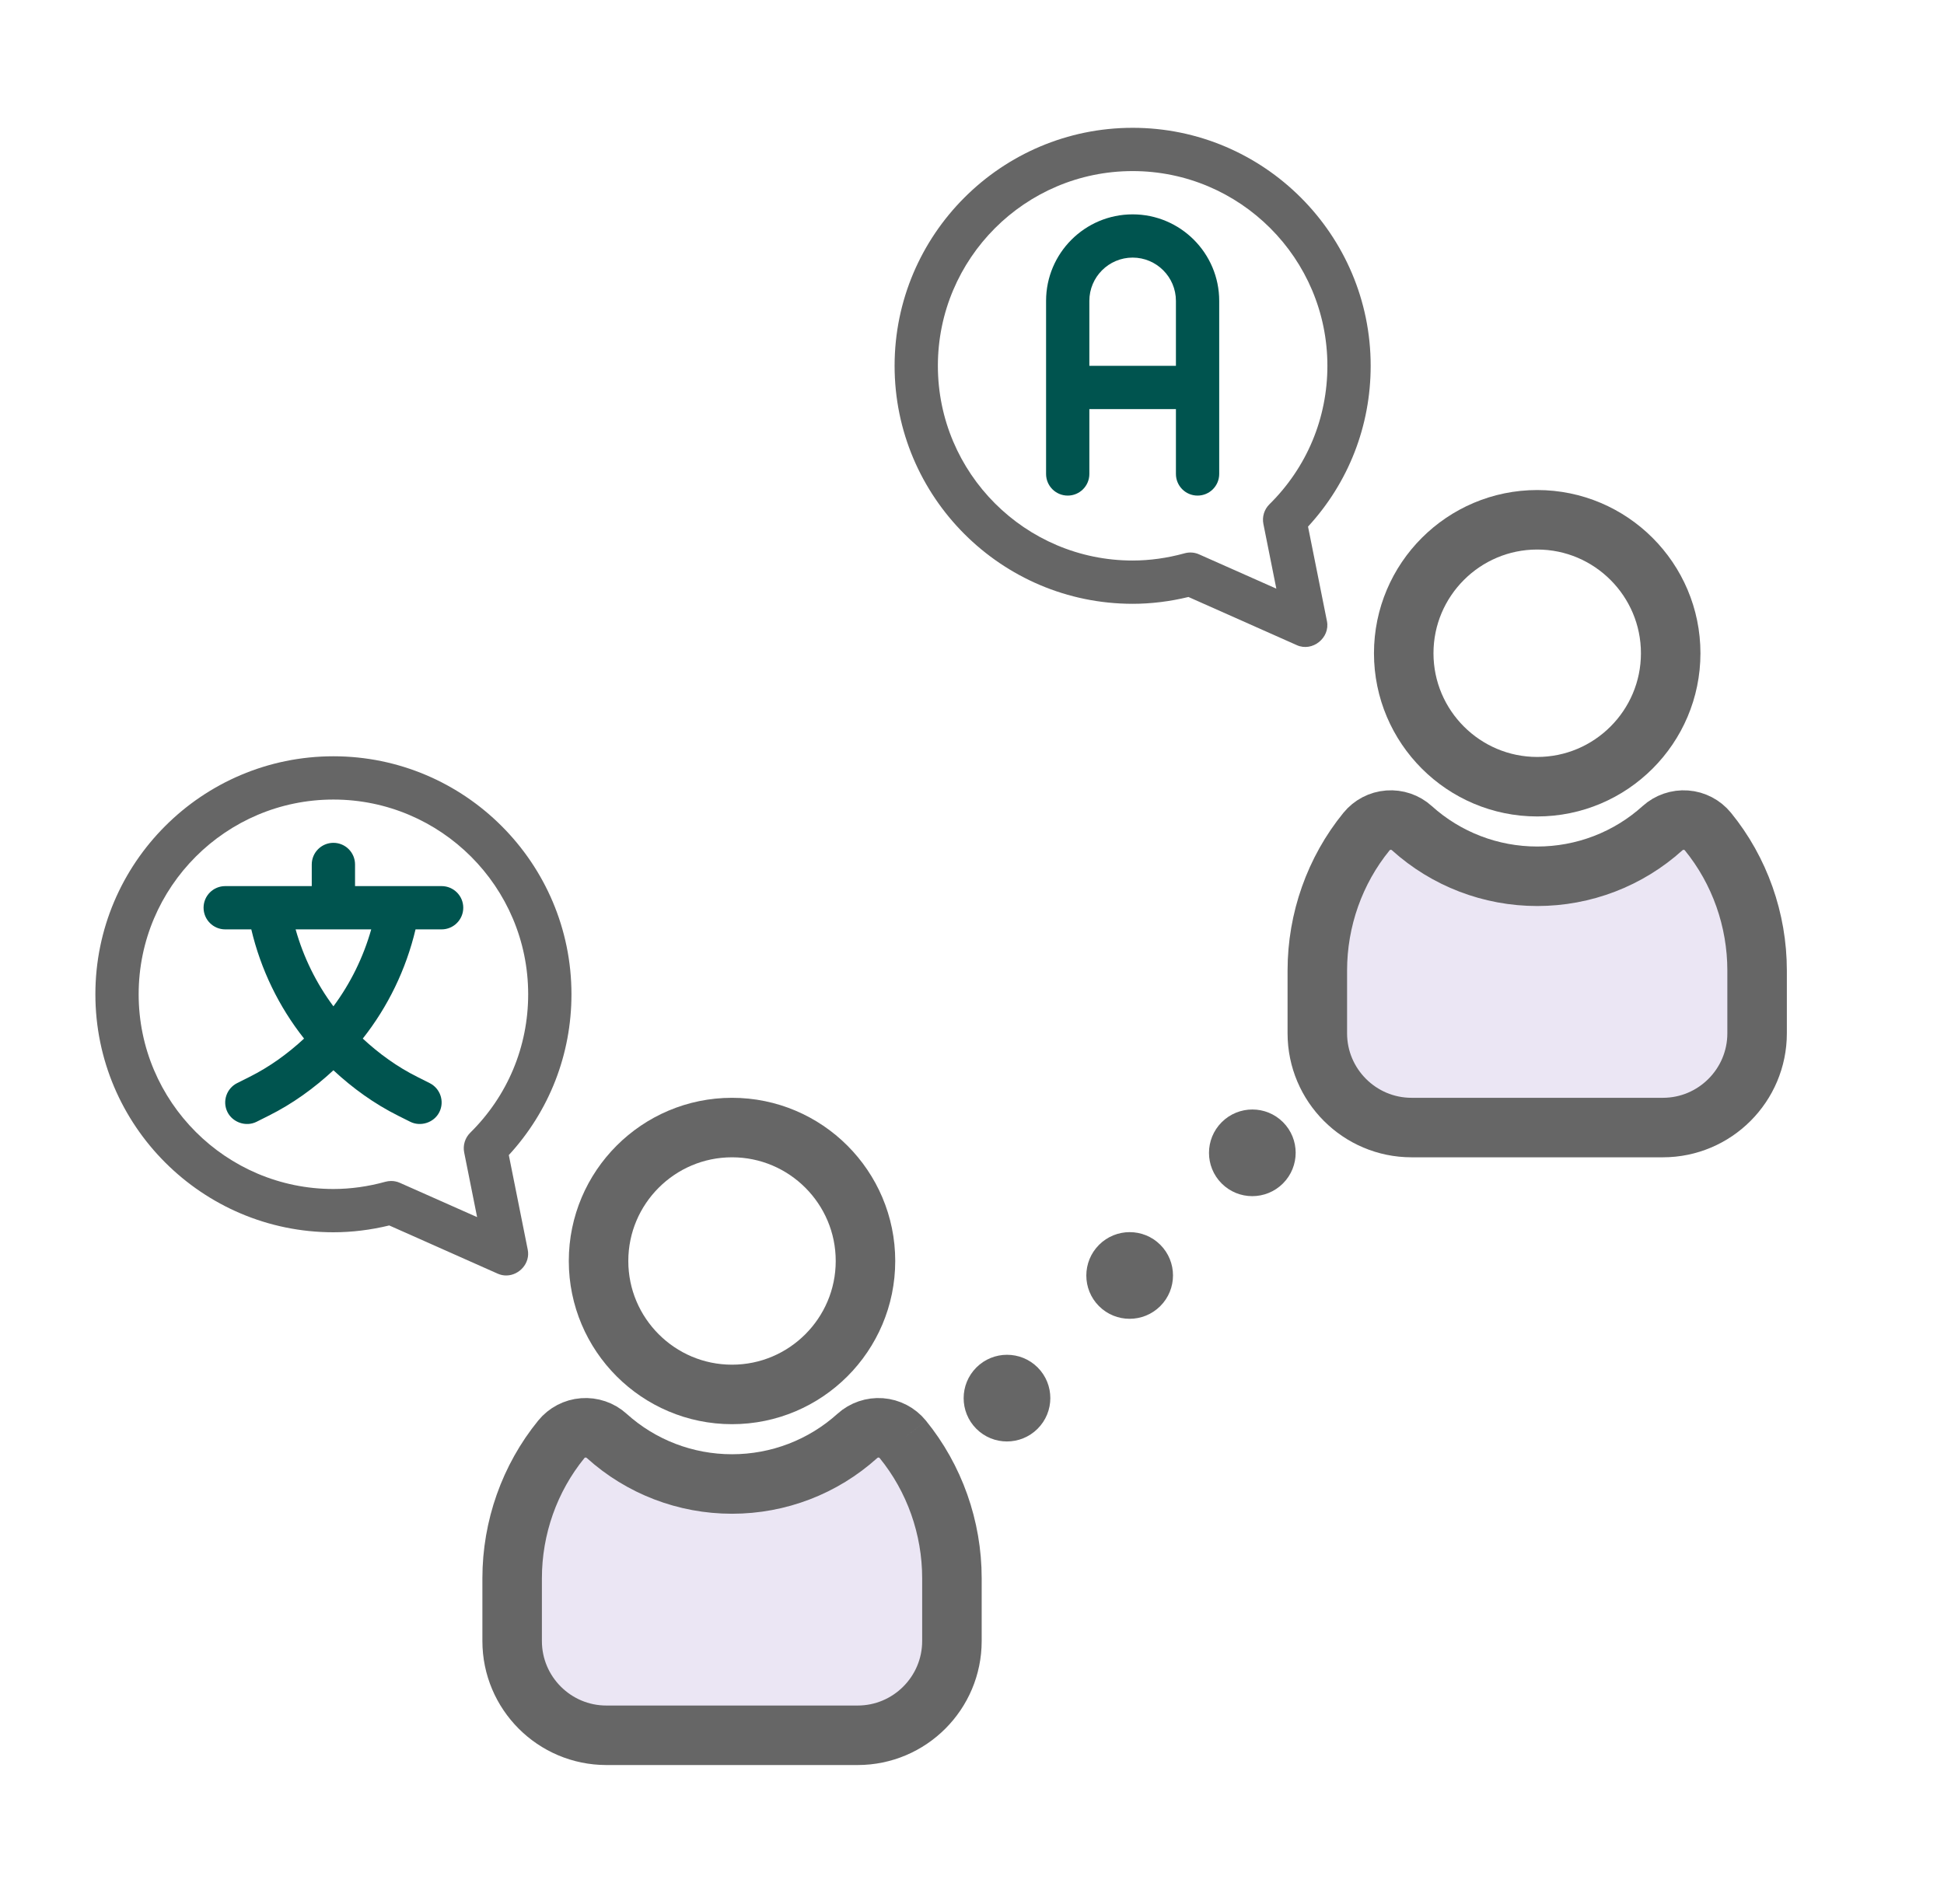
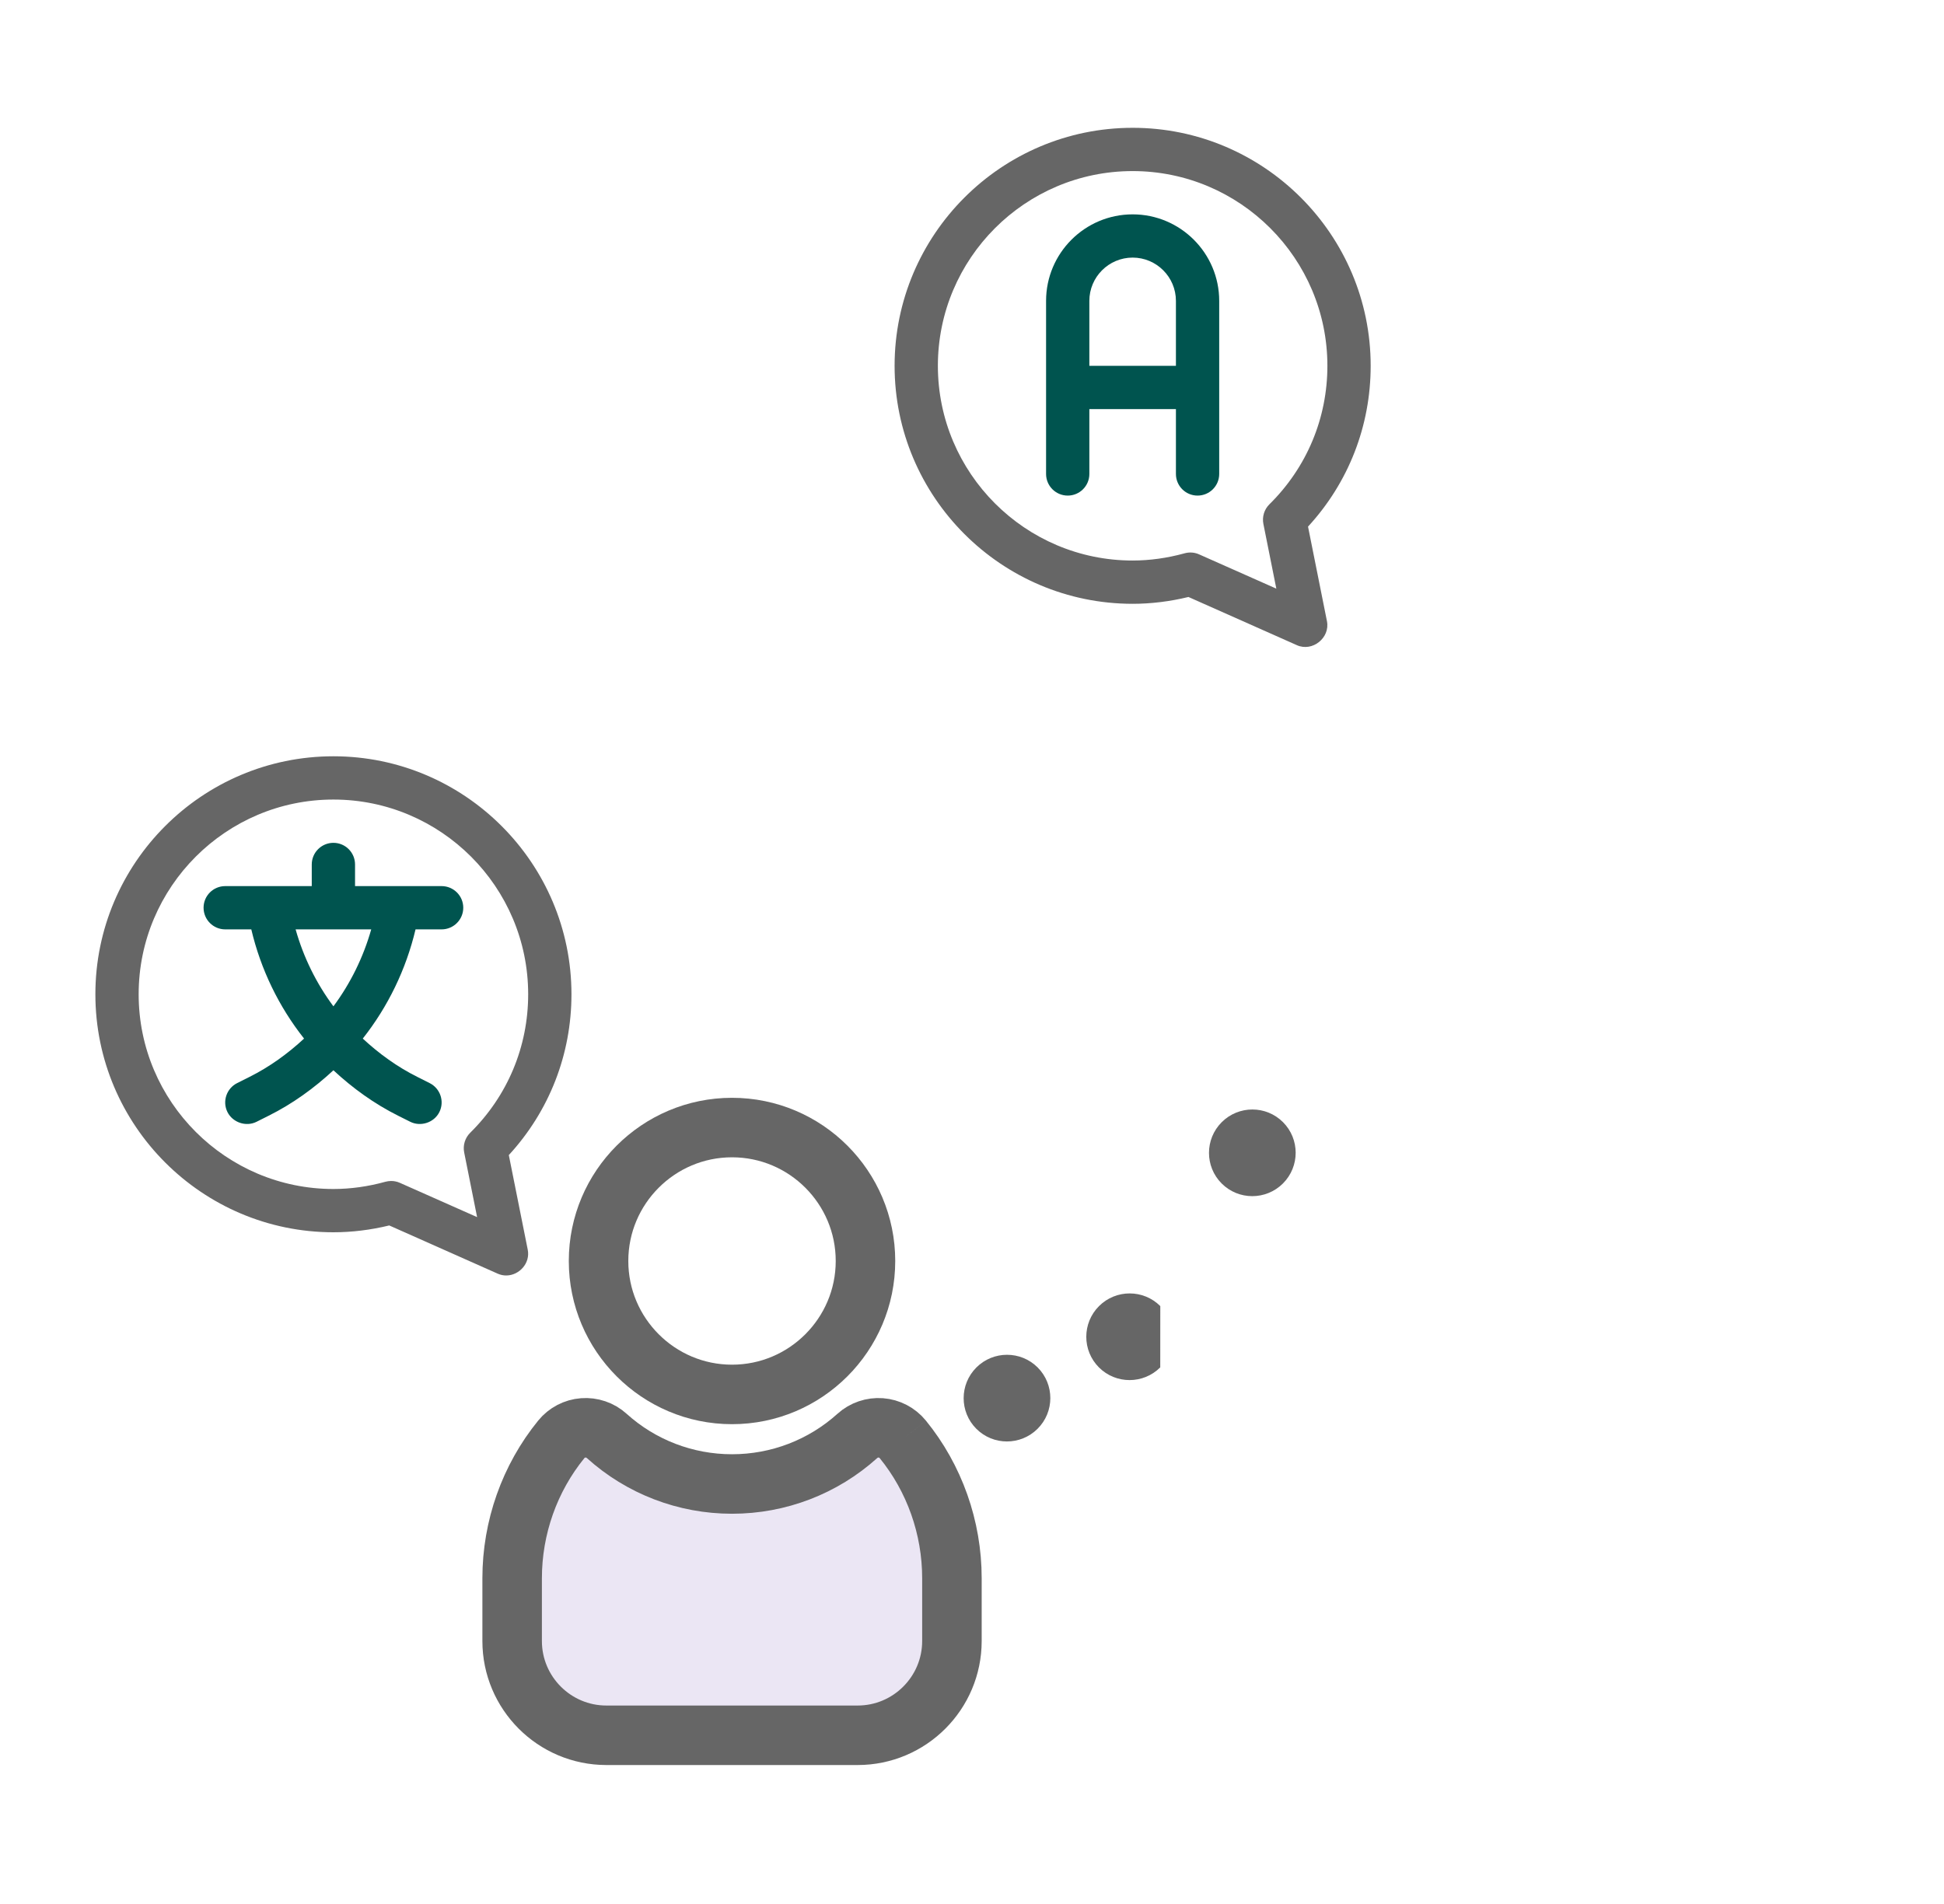
<svg xmlns="http://www.w3.org/2000/svg" xmlns:ns1="http://www.serif.com/" width="100%" height="100%" viewBox="0 0 49 48" version="1.1" xml:space="preserve" style="fill-rule:evenodd;clip-rule:evenodd;stroke-miterlimit:1;">
  <rect id="_1-1_Tutoring" ns1:id="1-1_Tutoring" x="0.289" y="0" width="48" height="48" style="fill:none;" />
  <g id="Outline">
    <g>
-       <path d="M43.05,20.965c-0.137,-0.168 -0.337,-0.273 -0.553,-0.289c-0.215,-0.016 -0.43,0.057 -0.591,0.202c-0.866,0.782 -1.988,1.213 -3.159,1.213c-1.171,0 -2.293,-0.431 -3.16,-1.213c-0.16,-0.146 -0.374,-0.218 -0.59,-0.202c-0.217,0.016 -0.417,0.121 -0.554,0.289c-0.799,0.98 -1.239,2.224 -1.239,3.502l-0,1.583c-0,1.31 1.066,2.376 2.375,2.376l6.335,-0c1.31,-0 2.375,-1.066 2.375,-2.376l0,-1.583c0,-1.278 -0.44,-2.522 -1.239,-3.502" style="fill:#ebe6f4;fill-rule:nonzero;stroke:#666;stroke-width:1.5px;" />
-       <path d="M38.747,13.104c-1.856,0 -3.365,1.509 -3.365,3.365c0,1.855 1.509,3.364 3.365,3.364c1.855,-0 3.364,-1.509 3.364,-3.364c-0,-1.856 -1.509,-3.365 -3.364,-3.365" style="fill:none;fill-rule:nonzero;stroke:#666;stroke-width:1.5px;stroke-linejoin:round;stroke-miterlimit:2;" />
-     </g>
+       </g>
    <g>
      <path d="M22.755,36.286c-0.137,-0.168 -0.338,-0.273 -0.554,-0.289c-0.214,-0.016 -0.43,0.057 -0.59,0.202c-0.867,0.782 -1.989,1.213 -3.16,1.213c-1.171,0 -2.293,-0.431 -3.159,-1.213c-0.161,-0.146 -0.375,-0.218 -0.591,-0.202c-0.216,0.016 -0.416,0.121 -0.553,0.289c-0.799,0.981 -1.239,2.224 -1.239,3.502l-0,1.583c-0,1.31 1.065,2.376 2.375,2.376l6.334,-0c1.31,-0 2.376,-1.066 2.376,-2.376l-0,-1.583c-0,-1.278 -0.44,-2.521 -1.239,-3.502" style="fill:#ebe6f4;fill-rule:nonzero;stroke:#666;stroke-width:1.5px;" />
      <path d="M18.451,28.426c-1.855,-0 -3.364,1.508 -3.364,3.364c-0,1.855 1.509,3.364 3.364,3.364c1.856,0 3.364,-1.509 3.364,-3.364c0,-1.856 -1.508,-3.364 -3.364,-3.364" style="fill:none;fill-rule:nonzero;stroke:#666;stroke-width:1.5px;stroke-linejoin:round;stroke-miterlimit:2;" />
    </g>
    <g>
-       <path d="M29.246,32.927c0.427,-0.426 0.427,-1.119 0.001,-1.545c-0.426,-0.426 -1.119,-0.426 -1.545,0.001c-0.427,0.427 -0.427,1.119 -0.001,1.545c0.426,0.426 1.118,0.426 1.545,-0.001" style="fill:#666;fill-rule:nonzero;" />
+       <path d="M29.246,32.927c-0.426,-0.426 -1.119,-0.426 -1.545,0.001c-0.427,0.427 -0.427,1.119 -0.001,1.545c0.426,0.426 1.118,0.426 1.545,-0.001" style="fill:#666;fill-rule:nonzero;" />
      <path d="M26.154,36.019c0.427,-0.426 0.427,-1.119 0.001,-1.545c-0.426,-0.426 -1.119,-0.426 -1.545,0.001c-0.427,0.427 -0.427,1.119 -0.001,1.545c0.426,0.427 1.118,0.426 1.545,-0.001" style="fill:#666;fill-rule:nonzero;" />
      <path d="M32.338,29.835c0.427,-0.427 0.427,-1.119 0.001,-1.545c-0.426,-0.426 -1.118,-0.426 -1.545,0.001c-0.427,0.427 -0.427,1.119 -0.001,1.545c0.426,0.426 1.118,0.426 1.545,-0.001" style="fill:#666;fill-rule:nonzero;" />
    </g>
  </g>
  <g>
    <path d="M28.549,14.131c0.43,-0 0.871,-0.061 1.309,-0.182c0.122,-0.034 0.251,-0.025 0.367,0.027l1.946,0.864l-0.326,-1.63c-0.036,-0.18 0.02,-0.366 0.151,-0.496c0.943,-0.93 1.462,-2.171 1.462,-3.492c0,-2.707 -2.202,-4.909 -4.909,-4.909c-2.707,-0 -4.909,2.202 -4.909,4.909c-0,2.706 2.202,4.909 4.909,4.909m0,-10.909c3.308,-0 6,2.692 6,6c0,1.516 -0.558,2.944 -1.579,4.054c-0,-0 0.476,2.374 0.477,2.384c0.084,0.419 -0.366,0.78 -0.756,0.606l-2.735,-1.216c-0.469,0.114 -0.942,0.172 -1.407,0.172c-3.308,-0 -6,-2.692 -6,-6c0,-3.308 2.692,-6 6,-6" style="fill:#666;fill-rule:nonzero;" />
    <path d="M29.64,9.222l-0,-1.637c-0,-0.601 -0.489,-1.091 -1.091,-1.091c-0.602,0 -1.091,0.49 -1.091,1.091l0,1.637l2.182,-0Zm-1.091,-3.818c1.203,-0 2.182,0.978 2.182,2.181l-0,4.364c-0,0.301 -0.244,0.545 -0.546,0.545c-0.301,0 -0.545,-0.244 -0.545,-0.545l-0,-1.636l-2.182,-0l0,1.636c0,0.301 -0.244,0.545 -0.545,0.545c-0.302,0 -0.546,-0.244 -0.546,-0.545l0,-4.364c0,-1.203 0.979,-2.181 2.182,-2.181" style="fill:#00544f;fill-rule:nonzero;" />
  </g>
  <g>
    <path d="M8.404,25.37c-0.431,-0.579 -0.755,-1.237 -0.953,-1.94l1.906,-0c-0.199,0.703 -0.523,1.361 -0.953,1.94m2.727,-3.031l-2.182,-0l0,-0.546c0,-0.301 -0.244,-0.545 -0.545,-0.545c-0.301,-0 -0.546,0.244 -0.546,0.545l0,0.546l-2.181,-0c-0.302,-0 -0.546,0.244 -0.546,0.545c0,0.301 0.244,0.546 0.546,0.546l0.657,-0c0.239,1.012 0.695,1.95 1.33,2.753c-0.411,0.381 -0.87,0.714 -1.381,0.969l-0.305,0.153c-0.269,0.135 -0.379,0.463 -0.244,0.732c0.128,0.256 0.461,0.379 0.732,0.244l0.305,-0.153c0.605,-0.302 1.147,-0.695 1.633,-1.146c0.485,0.451 1.028,0.844 1.632,1.146c0,0 0.305,0.152 0.306,0.153c0.255,0.128 0.596,0.027 0.732,-0.244c0.135,-0.269 0.025,-0.597 -0.245,-0.732l-0.304,-0.153c-0.512,-0.255 -0.971,-0.588 -1.381,-0.969c0.634,-0.803 1.09,-1.741 1.33,-2.753l0.657,-0c0.301,-0 0.546,-0.245 0.546,-0.546c-0,-0.301 -0.245,-0.545 -0.546,-0.545" style="fill:#00544f;fill-rule:nonzero;" />
    <path d="M10.08,29.82c-0.071,-0.032 -0.146,-0.047 -0.222,-0.047c-0.049,0 -0.097,0.007 -0.145,0.02c-0.438,0.121 -0.879,0.182 -1.309,0.182c-2.707,-0 -4.909,-2.202 -4.909,-4.909c-0,-2.707 2.202,-4.909 4.909,-4.909c2.707,-0 4.909,2.202 4.909,4.909c0,1.322 -0.519,2.562 -1.462,3.492c-0.13,0.13 -0.187,0.316 -0.151,0.496l0.326,1.63l-1.946,-0.864Zm2.688,2.335c0.319,-0.005 0.603,-0.307 0.534,-0.651l-0.477,-2.384c1.02,-1.11 1.579,-2.538 1.579,-4.054c0,-3.308 -2.692,-6 -6,-6c-3.309,-0 -6,2.692 -6,6c0,3.308 2.691,6 6,6c0.465,-0 0.937,-0.058 1.407,-0.172l2.735,1.216c0.073,0.032 0.148,0.047 0.222,0.045" style="fill:#666;fill-rule:nonzero;" />
  </g>
</svg>